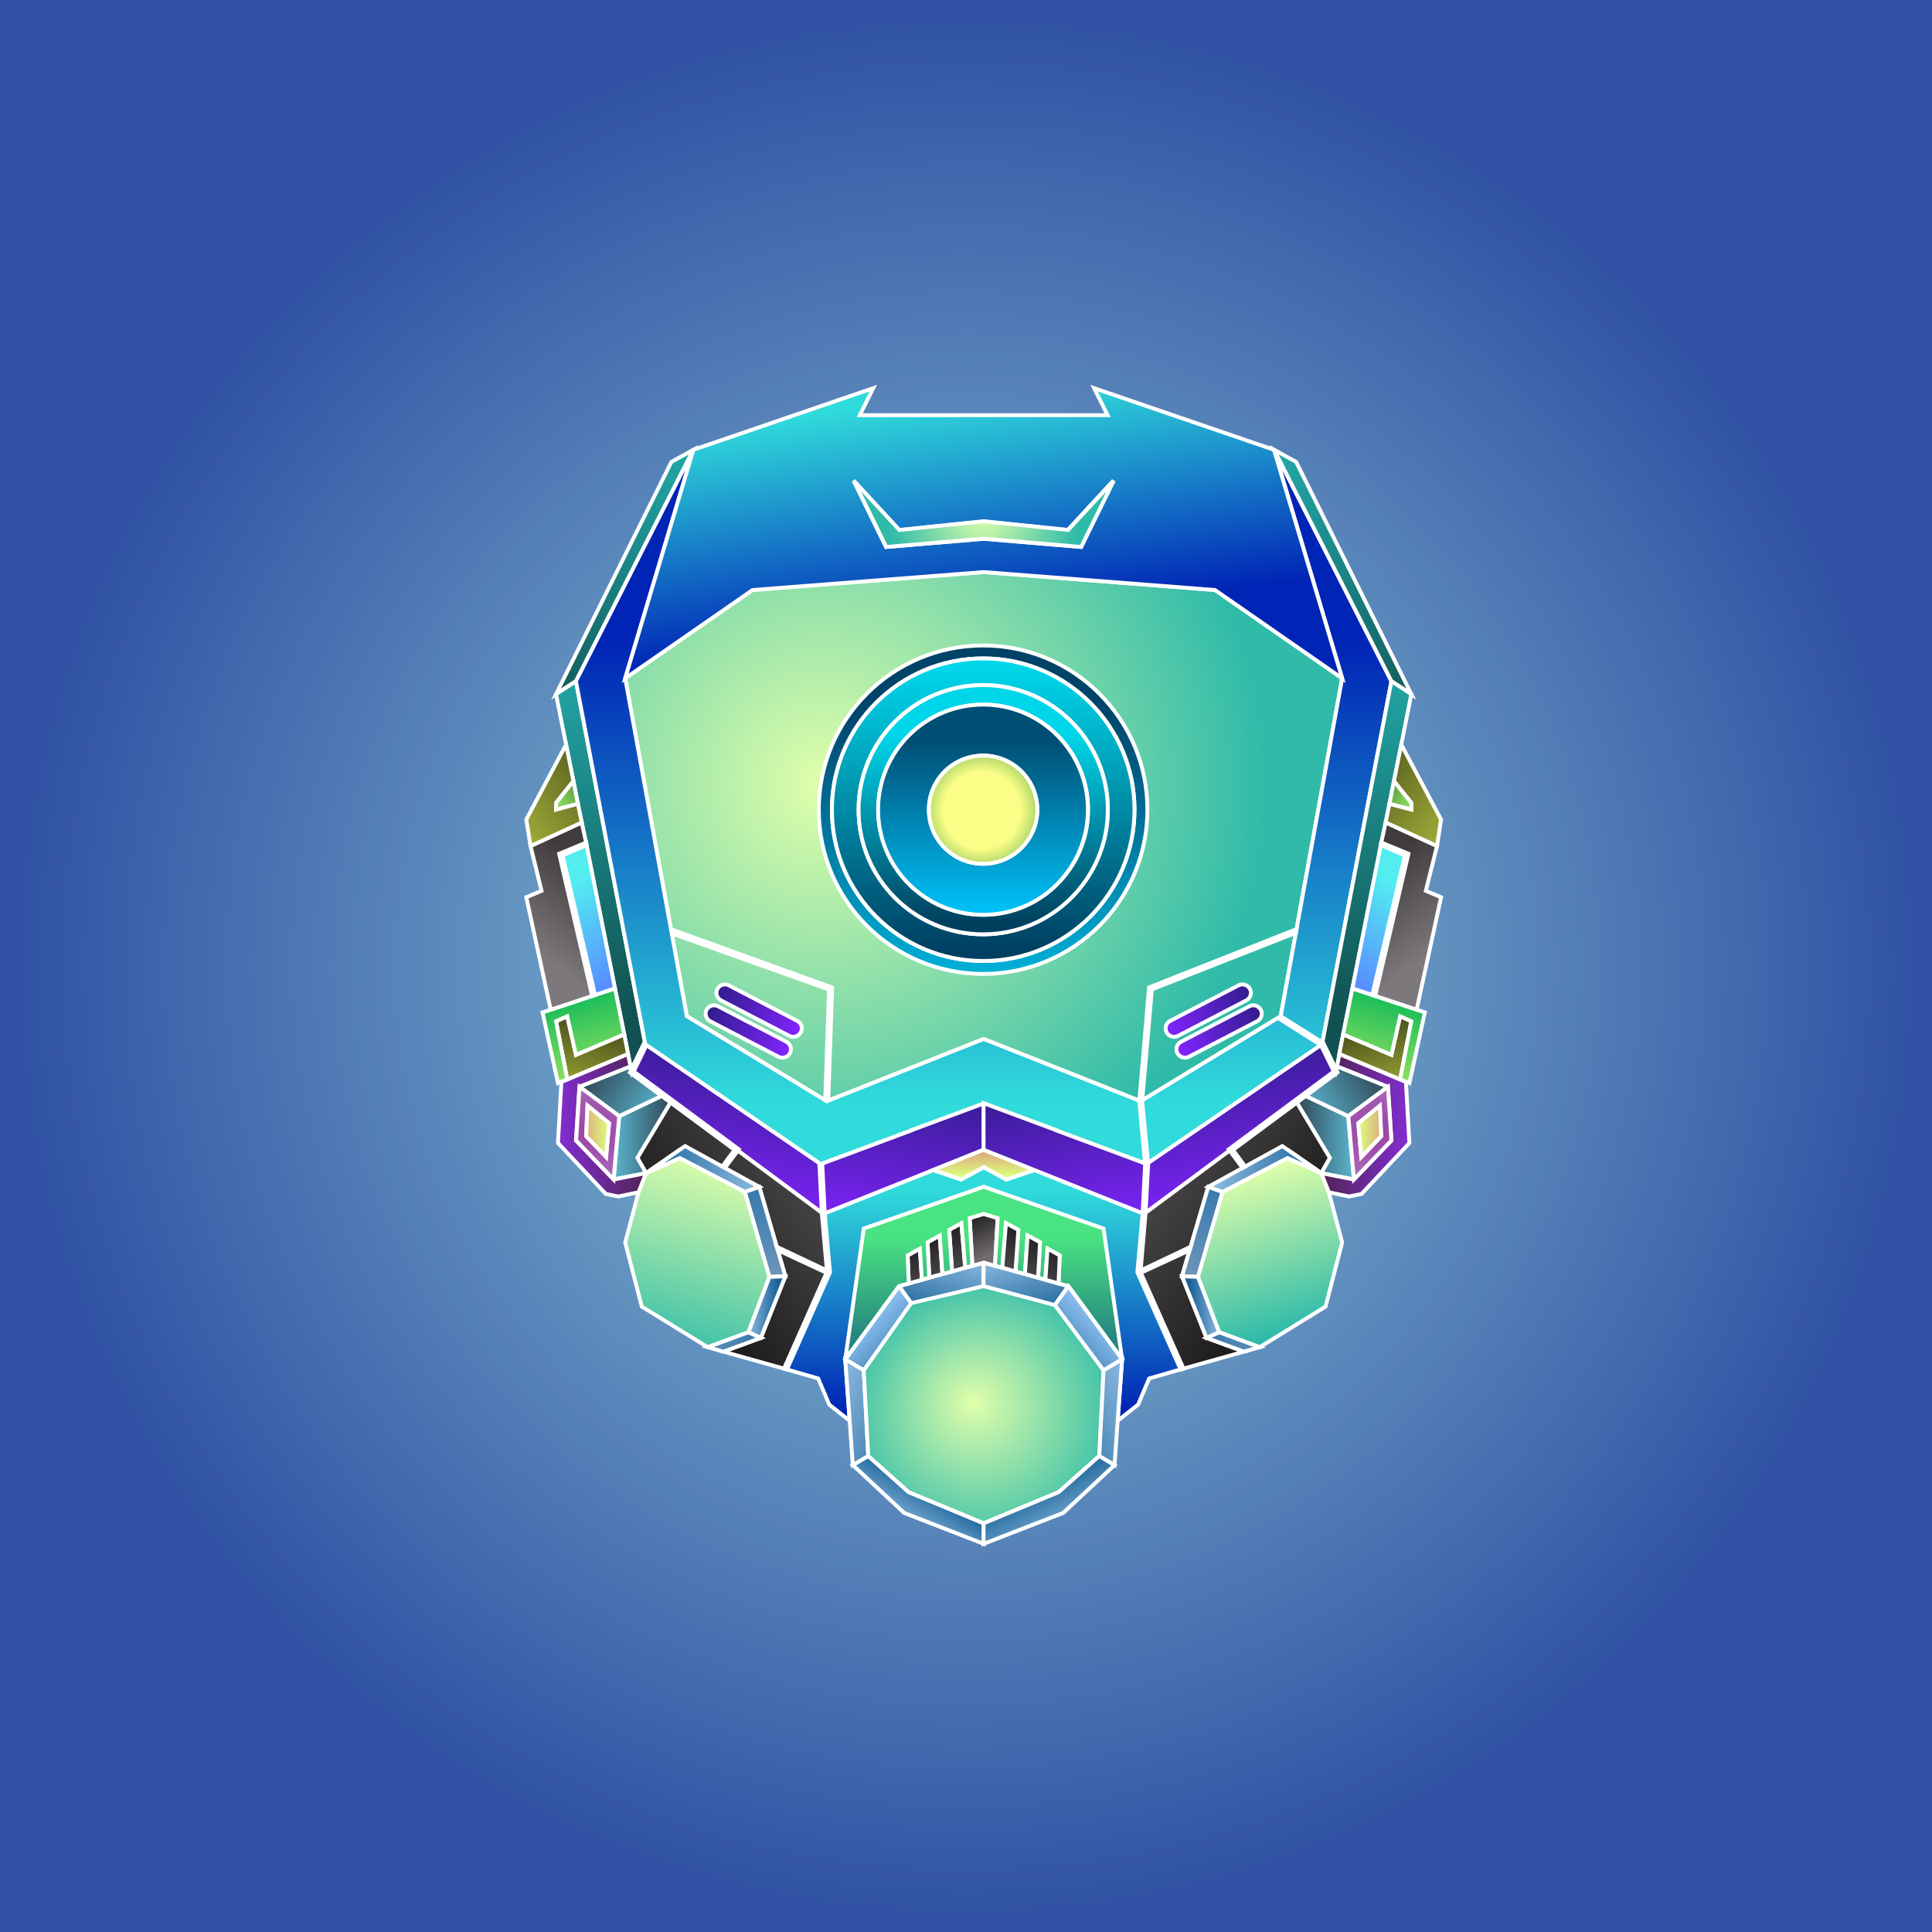
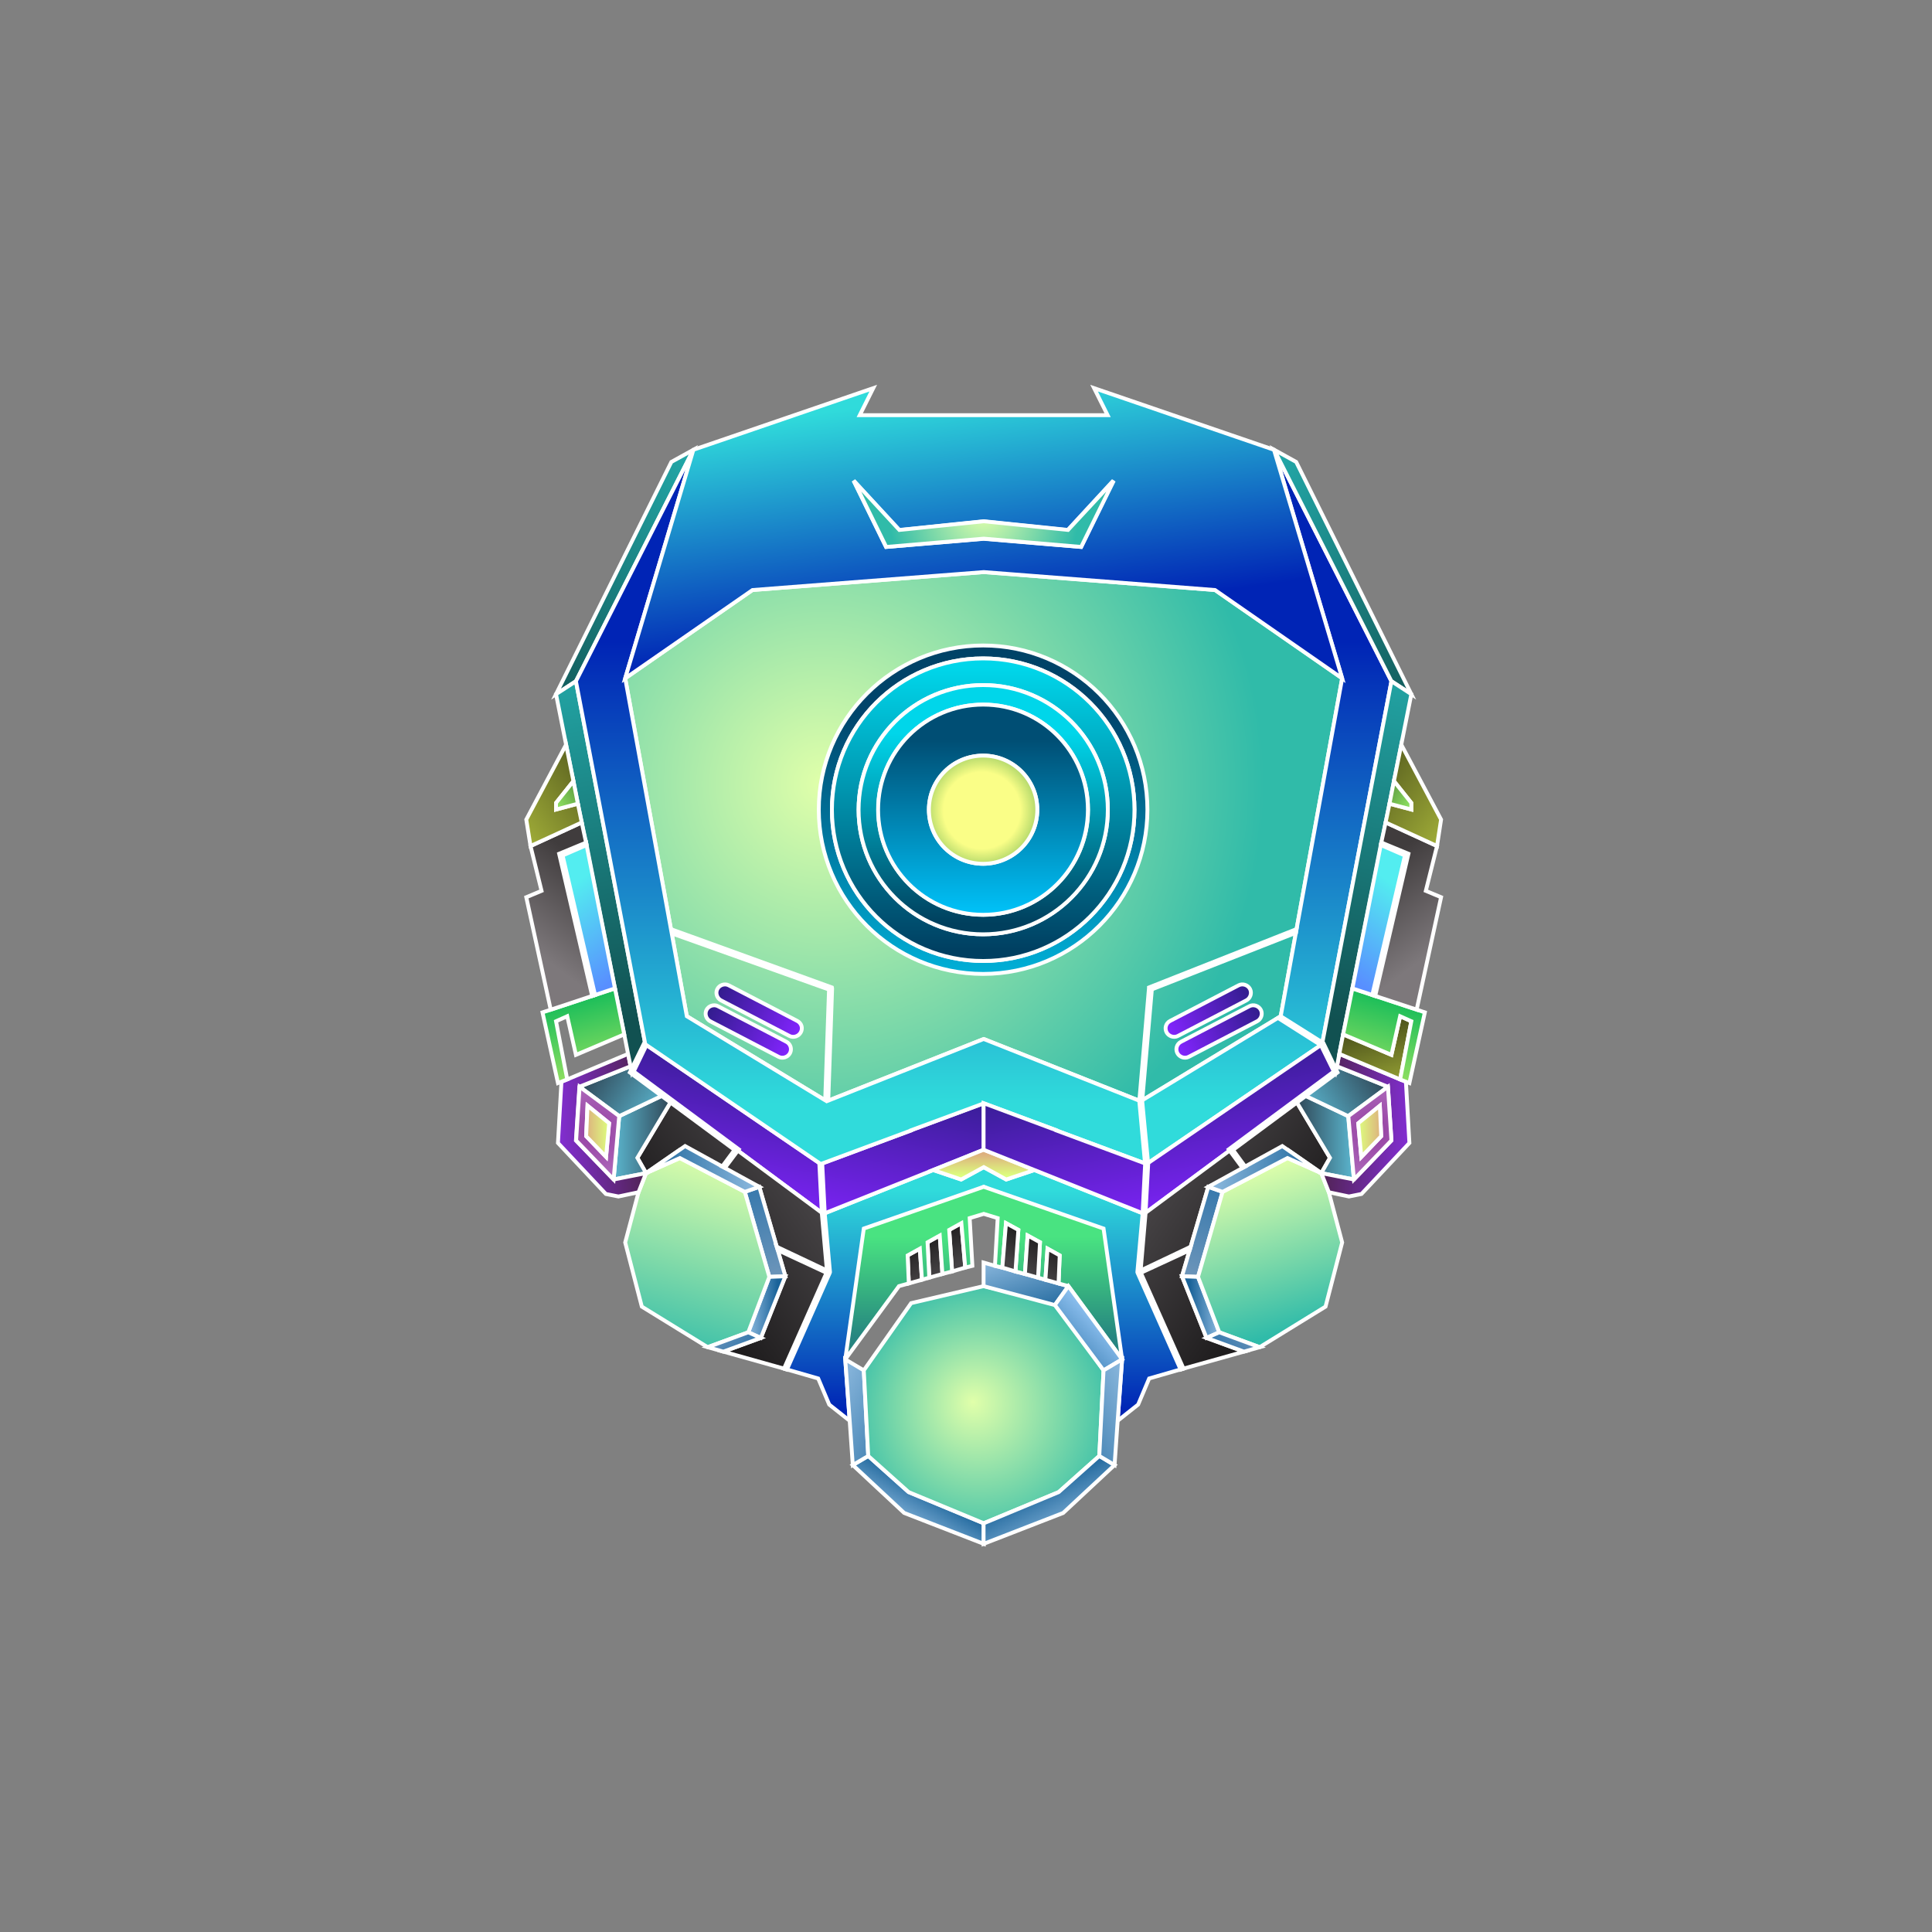
<svg xmlns="http://www.w3.org/2000/svg" xmlns:xlink="http://www.w3.org/1999/xlink" enable-background="new 0 0 100 100" viewBox="0 0 100 100">
  <rect x="0" y="0" width="100" height="100" fill="#808080" stroke="none" />
  <radialGradient id="bgcl" cx="50" cy="50" r="50" gradientUnits="userSpaceOnUse">
    <stop offset="0" stop-color="#91ced9" />
    <stop offset="1" stop-color="#2f50a3" />
  </radialGradient>
-   <path style="fill:url(#bgcl)" d="M0 0h100v100H0z" />
  <linearGradient id="a">
    <stop offset=".002" stop-color="#e0ffaa00" />
    <stop offset="1" stop-color="#30bba900" />
  </linearGradient>
  <radialGradient id="b" cx="42.621" cy="40.582" gradientUnits="userSpaceOnUse" r="22.813" xlink:href="#a" />
  <linearGradient id="c">
    <stop offset=".002" stop-color="#0024b500" />
    <stop offset="1" stop-color="#30dbdb00" />
  </linearGradient>
  <linearGradient id="d" gradientUnits="userSpaceOnUse" x1="50.916" x2="50.916" xlink:href="#c" y1="73.033" y2="61.614" />
  <linearGradient id="e">
    <stop offset="0" stop-color="#1a639900" />
    <stop offset="1" stop-color="#8fbbe000" />
  </linearGradient>
  <linearGradient id="f" gradientUnits="userSpaceOnUse" x1="48.144" x2="49.338" xlink:href="#e" y1="68.406" y2="64.648" />
  <linearGradient id="g">
    <stop offset="0" stop-color="#1f1d1e00" />
    <stop offset="1" stop-color="#45424400" />
  </linearGradient>
  <linearGradient id="h" gradientUnits="userSpaceOnUse" x1="49.008" x2="49.853" xlink:href="#g" y1="63.507" y2="65.255" />
  <linearGradient id="i" gradientUnits="userSpaceOnUse" x1="47.891" x2="48.736" xlink:href="#g" y1="64.047" y2="65.795" />
  <linearGradient id="j">
    <stop offset="0" stop-color="#231b7800" />
    <stop offset="1" stop-color="#8324ff00" />
  </linearGradient>
  <linearGradient id="k" gradientUnits="userSpaceOnUse" x1="42.663" x2="40.682" xlink:href="#j" y1="52.984" y2="63.471" />
  <linearGradient id="l" gradientUnits="userSpaceOnUse" x1="46.852" x2="47.697" xlink:href="#g" y1="64.549" y2="66.297" />
  <linearGradient id="m">
    <stop offset="0" stop-color="#3075ab00" />
    <stop offset="1" stop-color="#8ec1f000" />
  </linearGradient>
  <linearGradient id="n" gradientUnits="userSpaceOnUse" x1="47.045" x2="44.948" xlink:href="#m" y1="70.324" y2="68.271" />
  <linearGradient id="o" gradientUnits="userSpaceOnUse" x1="48.06" x2="46.795" xlink:href="#e" y1="76.987" y2="79.109" />
  <linearGradient id="p" gradientUnits="userSpaceOnUse" x1="48.096" x2="42.547" xlink:href="#e" y1="75.153" y2="72.4" />
  <linearGradient id="q" gradientUnits="userSpaceOnUse" x1="35.436" x2="41.495" xlink:href="#g" y1="65.496" y2="61.301" />
  <linearGradient id="r">
    <stop offset="0" stop-color="#3075ab00" />
    <stop offset="1" stop-color="#6e96ba00" />
  </linearGradient>
  <linearGradient id="s" gradientUnits="userSpaceOnUse" x1="38.716" x2="40.289" xlink:href="#r" y1="60.83" y2="66.248" />
  <linearGradient id="t" gradientUnits="userSpaceOnUse" x1="40.213" x2="38.728" xlink:href="#e" y1="67.658" y2="67.629" />
  <linearGradient id="u" gradientUnits="userSpaceOnUse" x1="37.552" x2="34.575" xlink:href="#a" y1="60.028" y2="70.362" />
  <linearGradient id="v" gradientUnits="userSpaceOnUse" x1="38.788" x2="36.982" xlink:href="#r" y1="70.133" y2="68.647" />
  <linearGradient id="w" gradientUnits="userSpaceOnUse" x1="33.441" x2="39.297" xlink:href="#e" y1="60.503" y2="60.503" />
  <linearGradient id="x">
    <stop offset=".002" stop-color="#11515100" />
    <stop offset="1" stop-color="#25b3b300" />
  </linearGradient>
  <linearGradient id="y" gradientUnits="userSpaceOnUse" x1="25.253" x2="39.002" xlink:href="#x" y1="33.95" y2="25.445" />
  <linearGradient id="z">
    <stop offset="0" stop-color="#5bb6cf00" />
    <stop offset="1" stop-color="#2f465600" />
  </linearGradient>
  <linearGradient id="A" gradientUnits="userSpaceOnUse" x1="31.757" x2="34.741" xlink:href="#z" y1="58.871" y2="58.871" />
  <linearGradient id="B" gradientUnits="userSpaceOnUse" x1="34.094" x2="30.532" xlink:href="#z" y1="57.653" y2="55.27" />
  <linearGradient id="C">
    <stop offset="0" stop-color="#44213500" />
    <stop offset="1" stop-color="#872fde00" />
  </linearGradient>
  <linearGradient id="D" gradientUnits="userSpaceOnUse" x1="34.329" x2="28.474" xlink:href="#C" y1="58.119" y2="58.469" />
  <linearGradient id="E" gradientUnits="userSpaceOnUse" x1="32.847" x2="28.361" xlink:href="#x" y1="52.831" y2="31.799" />
  <linearGradient id="F">
    <stop offset="0" stop-color="#4f551c00" />
    <stop offset="1" stop-color="#a6b33a00" />
  </linearGradient>
  <linearGradient id="G" gradientUnits="userSpaceOnUse" x1="30.791" x2="29.713" xlink:href="#F" y1="53.207" y2="56.964" />
  <linearGradient id="H">
    <stop offset="0" stop-color="#1fbf5a00" />
    <stop offset="1" stop-color="#8cde6000" />
  </linearGradient>
  <linearGradient id="I" gradientUnits="userSpaceOnUse" x1="29.888" x2="30.85" xlink:href="#H" y1="51.907" y2="55.418" />
  <linearGradient id="J">
    <stop offset="0" stop-color="#933fa100" />
    <stop offset="1" stop-color="#b371bf00" />
  </linearGradient>
  <radialGradient id="K" cx="30.736" cy="58.562" gradientUnits="userSpaceOnUse" r="2.922" xlink:href="#J" />
  <linearGradient id="L">
    <stop offset="0" stop-color="#53edf000" />
    <stop offset="1" stop-color="#588fff00" />
  </linearGradient>
  <linearGradient id="M" gradientUnits="userSpaceOnUse" x1="29.388" x2="32.403" xlink:href="#L" y1="46.001" y2="50.239" />
  <linearGradient id="N">
    <stop offset="0" stop-color="#ddb07e00" />
    <stop offset="1" stop-color="#ddff7e00" />
  </linearGradient>
  <linearGradient id="O" gradientUnits="userSpaceOnUse" x1="30.34" x2="31.528" xlink:href="#N" y1="58.558" y2="58.558" />
  <linearGradient id="P">
    <stop offset="0" stop-color="#403c3d00" />
    <stop offset="1" stop-color="#7d787b00" />
  </linearGradient>
  <linearGradient id="Q" gradientUnits="userSpaceOnUse" x1="30.934" x2="27.818" xlink:href="#P" y1="45.172" y2="49.367" />
  <linearGradient id="R" gradientUnits="userSpaceOnUse" x1="31.334" x2="26.309" xlink:href="#F" y1="39.35" y2="43.064" />
  <linearGradient id="S">
    <stop offset="0" stop-color="#3e6e2c00" />
    <stop offset="1" stop-color="#8cde6000" />
  </linearGradient>
  <linearGradient id="T" gradientUnits="userSpaceOnUse" x1="30.784" x2="28.84" xlink:href="#S" y1="40.406" y2="41.608" />
  <linearGradient id="U">
    <stop offset="0" stop-color="#97ffc800" />
    <stop offset=".993" stop-color="#b0d8ff00" />
  </linearGradient>
  <linearGradient id="V" gradientUnits="userSpaceOnUse" x1="34.569" x2="36.958" xlink:href="#U" y1="53.009" y2="65.651" />
  <linearGradient id="W" gradientUnits="userSpaceOnUse" x1="39.363" x2="41.752" xlink:href="#U" y1="52.103" y2="64.746" />
  <linearGradient id="X" gradientUnits="userSpaceOnUse" x1="31.471" x2="33.859" xlink:href="#U" y1="53.594" y2="66.237" />
  <radialGradient id="Y" cx="50.916" cy="73.168" fx="50.349" fy="72.564" gradientUnits="userSpaceOnUse" r="7.428" xlink:href="#a" />
  <linearGradient id="Z" gradientTransform="matrix(-1 0 0 1 738.055 0)" gradientUnits="userSpaceOnUse" x1="684.365" x2="685.56" xlink:href="#e" y1="68.406" y2="64.648" />
  <linearGradient id="aa" gradientUnits="userSpaceOnUse" x1="50.3" x2="51.287" y1="62.864" y2="64.908">
    <stop offset="0" stop-color="#1f1d1e00" />
    <stop offset="1" stop-color="#706b6f00" />
  </linearGradient>
  <linearGradient id="ab" gradientUnits="userSpaceOnUse" x1="50.916" x2="50.916" y1="69.217" y2="64.002">
    <stop offset="0" stop-color="#26858000" />
    <stop offset="1" stop-color="#49e38100" />
  </linearGradient>
  <linearGradient id="ac" gradientUnits="userSpaceOnUse" x1="50.916" x2="50.916" xlink:href="#N" y1="59.742" y2="60.862" />
  <linearGradient id="ad" gradientUnits="userSpaceOnUse" x1="50.916" x2="50.916" xlink:href="#c" y1="33.154" y2="57.145" />
  <linearGradient id="ae" gradientUnits="userSpaceOnUse" x1="50.538" x2="48.907" xlink:href="#c" y1="32.354" y2="20.469" />
  <radialGradient id="af" cx="50.916" cy="26.592" gradientUnits="userSpaceOnUse" r="4.91" xlink:href="#a" />
  <linearGradient id="ag" gradientTransform="matrix(-1 0 0 1 738.055 0)" gradientUnits="userSpaceOnUse" x1="685.23" x2="686.075" xlink:href="#g" y1="63.507" y2="65.255" />
  <linearGradient id="ah" gradientTransform="matrix(-1 0 0 1 738.055 0)" gradientUnits="userSpaceOnUse" x1="684.113" x2="684.957" xlink:href="#g" y1="64.047" y2="65.795" />
  <linearGradient id="ai" gradientTransform="matrix(-1 0 0 1 738.055 0)" gradientUnits="userSpaceOnUse" x1="678.884" x2="676.904" xlink:href="#j" y1="52.984" y2="63.471" />
  <linearGradient id="aj" gradientTransform="matrix(-1 0 0 1 738.055 0)" gradientUnits="userSpaceOnUse" x1="683.074" x2="683.919" xlink:href="#g" y1="64.549" y2="66.297" />
  <linearGradient id="ak" gradientTransform="matrix(-1 0 0 1 738.055 0)" gradientUnits="userSpaceOnUse" x1="683.267" x2="681.17" xlink:href="#m" y1="70.324" y2="68.271" />
  <linearGradient id="al" gradientUnits="userSpaceOnUse" x1="53.759" x2="55.136" xlink:href="#e" y1="76.819" y2="79.499" />
  <linearGradient id="am" gradientTransform="matrix(-1 0 0 1 738.055 0)" gradientUnits="userSpaceOnUse" x1="684.318" x2="678.769" xlink:href="#e" y1="75.153" y2="72.4" />
  <linearGradient id="an" gradientTransform="matrix(-1 0 0 1 738.055 0)" gradientUnits="userSpaceOnUse" x1="671.658" x2="677.717" xlink:href="#g" y1="65.496" y2="61.301" />
  <linearGradient id="ao" gradientTransform="matrix(-1 0 0 1 738.055 0)" gradientUnits="userSpaceOnUse" x1="674.938" x2="676.511" xlink:href="#r" y1="60.83" y2="66.248" />
  <linearGradient id="ap" gradientTransform="matrix(-1 0 0 1 738.055 0)" gradientUnits="userSpaceOnUse" x1="676.435" x2="674.95" xlink:href="#e" y1="67.658" y2="67.629" />
  <linearGradient id="aq" gradientUnits="userSpaceOnUse" x1="64.398" x2="66.878" xlink:href="#a" y1="60.604" y2="68.79" />
  <linearGradient id="ar" gradientTransform="matrix(-1 0 0 1 738.055 0)" gradientUnits="userSpaceOnUse" x1="675.01" x2="673.204" xlink:href="#r" y1="70.133" y2="68.647" />
  <linearGradient id="as" gradientTransform="matrix(-1 0 0 1 738.055 0)" gradientUnits="userSpaceOnUse" x1="669.663" x2="675.519" xlink:href="#e" y1="60.503" y2="60.503" />
  <linearGradient id="at" gradientTransform="matrix(-1 0 0 1 738.055 0)" gradientUnits="userSpaceOnUse" x1="661.475" x2="675.224" xlink:href="#x" y1="33.95" y2="25.445" />
  <linearGradient id="au" gradientTransform="matrix(-1 0 0 1 738.055 0)" gradientUnits="userSpaceOnUse" x1="667.979" x2="670.963" xlink:href="#z" y1="58.871" y2="58.871" />
  <linearGradient id="av" gradientTransform="matrix(-1 0 0 1 738.055 0)" gradientUnits="userSpaceOnUse" x1="670.316" x2="666.753" xlink:href="#z" y1="57.653" y2="55.27" />
  <linearGradient id="aw" gradientTransform="matrix(-1 0 0 1 738.055 0)" gradientUnits="userSpaceOnUse" x1="670.551" x2="664.696" xlink:href="#C" y1="58.119" y2="58.469" />
  <linearGradient id="ax" gradientTransform="matrix(-1 0 0 1 738.055 0)" gradientUnits="userSpaceOnUse" x1="669.068" x2="664.582" xlink:href="#x" y1="52.831" y2="31.799" />
  <linearGradient id="ay" gradientTransform="matrix(-1 0 0 1 738.055 0)" gradientUnits="userSpaceOnUse" x1="667.013" x2="665.935" xlink:href="#F" y1="53.207" y2="56.964" />
  <linearGradient id="az" gradientTransform="matrix(-1 0 0 1 738.055 0)" gradientUnits="userSpaceOnUse" x1="666.11" x2="667.072" xlink:href="#H" y1="51.907" y2="55.418" />
  <radialGradient id="aA" cx="666.958" cy="58.562" gradientTransform="matrix(-1 0 0 1 738.055 0)" gradientUnits="userSpaceOnUse" r="2.922" xlink:href="#J" />
  <linearGradient id="aB" gradientTransform="matrix(-1 0 0 1 738.055 0)" gradientUnits="userSpaceOnUse" x1="665.61" x2="668.625" xlink:href="#L" y1="46.001" y2="50.239" />
  <linearGradient id="aC" gradientTransform="matrix(-1 0 0 1 738.055 0)" gradientUnits="userSpaceOnUse" x1="666.562" x2="667.75" xlink:href="#N" y1="58.558" y2="58.558" />
  <linearGradient id="aD" gradientTransform="matrix(-1 0 0 1 738.055 0)" gradientUnits="userSpaceOnUse" x1="667.156" x2="664.039" xlink:href="#P" y1="45.172" y2="49.367" />
  <linearGradient id="aE" gradientTransform="matrix(-1 0 0 1 738.055 0)" gradientUnits="userSpaceOnUse" x1="667.556" x2="662.531" xlink:href="#F" y1="39.35" y2="43.064" />
  <linearGradient id="aF" gradientTransform="matrix(-1 0 0 1 738.055 0)" gradientUnits="userSpaceOnUse" x1="667.006" x2="665.062" xlink:href="#S" y1="40.406" y2="41.608" />
  <linearGradient id="aG" gradientUnits="userSpaceOnUse" x1="65.491" x2="68.637" xlink:href="#U" y1="53.071" y2="68.16" />
  <linearGradient id="aH" gradientUnits="userSpaceOnUse" x1="62.318" x2="65.464" xlink:href="#U" y1="53.733" y2="68.822" />
  <linearGradient id="aI" gradientUnits="userSpaceOnUse" x1="72.739" x2="75.885" xlink:href="#U" y1="51.56" y2="66.65" />
  <linearGradient id="aJ" gradientTransform="matrix(.462 .887 -.887 .462 781 243.711)" gradientUnits="userSpaceOnUse" x1="-501.694" x2="-501.859" xlink:href="#j" y1="545.493" y2="551.091" />
  <linearGradient id="aK" gradientTransform="matrix(.462 .887 -.887 .462 781 243.711)" gradientUnits="userSpaceOnUse" x1="-500.475" x2="-500.64" xlink:href="#j" y1="545.493" y2="551.091" />
  <linearGradient id="aL" gradientTransform="matrix(-.462 .887 .887 .462 449.135 243.711)" gradientUnits="userSpaceOnUse" x1="19.768" x2="19.603" xlink:href="#j" y1="-455.078" y2="-449.48" />
  <linearGradient id="aM" gradientTransform="matrix(-.462 .887 .887 .462 449.135 243.711)" gradientUnits="userSpaceOnUse" x1="20.987" x2="20.822" xlink:href="#j" y1="-455.078" y2="-449.48" />
  <linearGradient id="aN" gradientUnits="userSpaceOnUse" x1="50.887" x2="50.887" y1="51.959" y2="23.582">
    <stop offset=".034" stop-color="#00b4dc00" />
    <stop offset=".53" stop-color="#00456c00" />
    <stop offset=".999" stop-color="#003a5500" />
  </linearGradient>
  <linearGradient id="aO" gradientUnits="userSpaceOnUse" x1="50.895" x2="50.895" y1="34.048" y2="49.24">
    <stop offset=".034" stop-color="#00d6ea00" />
    <stop offset=".999" stop-color="#003f6100" />
  </linearGradient>
  <linearGradient id="aP" gradientUnits="userSpaceOnUse" x1="50.895" x2="50.895" y1="37.612" y2="47.814">
    <stop offset=".034" stop-color="#00d6ea00" />
    <stop offset="1" stop-color="#003f5d00" />
  </linearGradient>
  <linearGradient id="aQ" gradientUnits="userSpaceOnUse" x1="50.887" x2="50.887" y1="48.084" y2="38.287">
    <stop offset=".034" stop-color="#00c8ff00" />
    <stop offset="1" stop-color="#004e7400" />
  </linearGradient>
  <radialGradient id="aR" cx="50.821" cy="41.943" gradientUnits="userSpaceOnUse" r="3.473">
    <stop offset=".571" stop-color="#fafe8700" />
    <stop offset="1" stop-color="#7fbd5700" />
  </radialGradient>
  <path stroke="#fff" stroke-width="0.2px" d="m62.89 30.54-11.97-.93h-.01l-11.97.93-6.58 4.57 3.19 17.49 7.24 4.4 8.13-3.22 8.12 3.22 7.25-4.4 3.18-17.49z" fill="url(#b)" />
  <path stroke="#fff" stroke-width="0.2px" d="m58.95 65.84.27-3.01-5.68-2.27-1.46.49-1.16-.63v-.01h-.01v.01l-1.16.63-1.45-.49-5.69 2.27.27 3.01-2.23 5.02 1.7.49.57 1.35 1.06.84-.23-3.18 1.92-6.6 5.25-2.33 5.24 2.33 1.92 6.6-.23 3.18 1.06-.84.57-1.35 1.7-.49z" fill="url(#d)" />
-   <path stroke="#fff" stroke-width="0.2px" d="m47.04 66.43.68-.19.38-.11.68-.19.5-.13.68-.2.37-.09.59-.17v1.22l-3.69.98-.7-.98z" fill="url(#f)" />
  <path stroke="#fff" stroke-width="0.2px" d="m49.76 63.31.2 2.3-.68.2-.15-2.15z" fill="url(#h)" />
  <path stroke="#fff" stroke-width="0.2px" d="m48.64 63.95.14 1.99-.68.19-.09-1.83z" fill="url(#i)" />
  <path stroke="#fff" stroke-width="0.2px" d="m47.16 58.5v.01l-4.68 1.74-9.08-6.2-.7 1.44 1.62 1.2.42.31 7.87 5.83 5.69-2.27 2.62-1.05v-2.41z" fill="url(#k)" />
  <path stroke="#fff" stroke-width="0.2px" d="m47.61 64.63.11 1.61-.68.19-.06-1.45z" fill="url(#l)" />
-   <path stroke="#fff" stroke-width="0.2px" d="m46.53 66.57.7.98-2.52 3.38-.96-.57z" fill="url(#n)" />
  <path stroke="#fff" stroke-width="0.2px" d="m47.03 77.23-2.09-1.87-.8.47 2.66 2.48 4.12 1.6v-1.06z" fill="url(#o)" />
  <path stroke="#fff" stroke-width="0.2px" d="m44.71 70.93.23 4.43-.8.47-.16-2.29-.23-3.18z" fill="url(#p)" />
  <path stroke="#fff" stroke-width="0.2px" d="m42.61 62.83.27 3.01-2.23 5.02-3.21-.9 1.94-.71 1.27-3.19-1.35-4.63-4.11-1.92-1.75 1.21-.45-.79 1.75-2.93z" fill="url(#q)" />
  <path stroke="#fff" stroke-width="0.2px" d="m39.3 61.43 1.35 4.63-.83.03-1.27-4.4z" fill="url(#s)" />
  <path stroke="#fff" stroke-width="0.2px" d="m40.65 66.06-1.27 3.19-.65-.29 1.09-2.87z" fill="url(#t)" />
  <path stroke="#fff" stroke-width="0.2px" d="m33.05 61.71.39-.99 1.75-.78 3.36 1.75 1.27 4.4-1.09 2.87-2.1.77-3.41-2.1-.86-3.32z" fill="url(#u)" />
  <path stroke="#fff" stroke-width="0.2px" d="m39.38 69.25-1.94.71-.81-.23 2.1-.77z" fill="url(#v)" />
  <path stroke="#fff" stroke-width="0.2px" d="m39.3 61.43-.75.26-3.36-1.75-1.75.78 2.02-1.4z" fill="url(#w)" />
  <path stroke="#fff" stroke-width="0.2px" d="m35.89 23.28-6.08 11.98-1.03.67 5.97-12.02z" fill="url(#y)" />
  <path stroke="#fff" stroke-width="0.2px" d="m34.74 57-1.75 2.93.45.79-1.68.33.29-3.28 2.27-1.08z" fill="url(#A)" />
  <path stroke="#fff" stroke-width="0.2px" d="m34.32 56.69-2.27 1.08-2.06-1.52 2.65-1.06.06.3z" fill="url(#B)" />
  <path stroke="#fff" stroke-width="0.2px" d="m33.44 60.72-.39.99-1.04.22-.65-.13-2.48-2.64.18-3.17.3-.12 3.1-1.3.05-.01.13.63-2.65 1.06-.18 2.78 1.95 2.02z" fill="url(#D)" />
  <path stroke="#fff" stroke-width="0.2px" d="m29.81 35.26 3.59 18.79-.7 1.44-.06-.3-.13-.63-.2-1.02-.48-2.38-1.48-7.37-.24-1.22-.2-.97-.23-1.17-.38-1.89-.52-2.61z" fill="url(#E)" />
-   <path stroke="#fff" stroke-width="0.2px" d="m32.31 53.54.2 1.02-.05.01-3.1 1.3-.58-3.01.58-.26.45 2z" fill="url(#G)" />
  <path stroke="#fff" stroke-width="0.2px" d="m31.83 51.16.48 2.38-2.5 1.06-.45-2-.58.26.58 3.01-.48.19-.8-3.66.43-.14 2.2-.73z" fill="url(#I)" />
  <path stroke="#fff" stroke-width="0.2px" d="m32.05 57.77-.29 3.28-1.94-2.02.18-2.78zm-.68 2.11.15-1.75-1.11-.9-.07 1.57z" fill="url(#K)" />
  <path stroke="#fff" stroke-width="0.2px" d="m30.35 43.68 1.48 7.48-1.12.37-1.68-7.3z" fill="url(#M)" />
  <path stroke="#fff" stroke-width="0.2px" d="m31.53 58.14-.16 1.74-1.03-1.07.07-1.58z" fill="url(#O)" />
  <path stroke="#fff" stroke-width="0.2px" d="m29.03 44.23 1.68 7.3-2.2.73-.01-.02-1.26-5.8.79-.33-.57-2.32 2.65-1.22.24 1.11z" fill="url(#Q)" />
  <path stroke="#fff" stroke-width="0.2px" d="m29.91 41.6.2.97-2.65 1.22-.22-1.37 2.06-3.88.38 1.89-.9 1.13v.34z" fill="url(#R)" />
  <path stroke="#fff" stroke-width="0.2px" d="m29.68 40.43.23 1.17-1.13.3v-.34z" fill="url(#T)" />
  <path stroke="#fff" stroke-width="0.2px" d="m37.52 60.45-.14-.07.64-.86-5.42-4.01.74-1.52.01-.01 2.2-1.38.13.09-2.22 1.41-.66 1.36 5.44 4.03z" fill="url(#V)" />
  <path stroke="#fff" stroke-width="0.2px" d="m42.69 62.83-.13-2.57.31-3.27.2-5.83-.01-.05-8.34-3.02.04.22 8.15 2.91-.2 5.77-.3 3.26.13 2.59.26 2.92-2.6-1.23.06.18 2.52 1.17-2.2 4.96.15.05 2.22-5.01.01-.04z" fill="url(#W)" />
  <path stroke="#fff" stroke-width="0.2px" d="m30.65 51.55-1.71-7.36 1.4-.58.02.13-1.24.54 1.68 7.22z" fill="url(#X)" />
  <path stroke="#fff" stroke-width="0.2px" d="m54.67 67.45-3.75-.88h-.01l-3.75.88-2.45 3.48.23 4.43 2.09 1.87 3.88 1.61v.01h.01v-.01l3.88-1.61 2.1-1.87.22-4.43z" fill="url(#Y)" />
  <path stroke="#fff" stroke-width="0.2px" d="m54.79 66.43-.68-.19-.38-.11-.68-.19-.49-.13-.68-.2-.38-.09-.59-.17v1.22l3.69.98.7-.98z" fill="url(#Z)" />
-   <path stroke="#fff" stroke-width="0.2px" d="m50.92 62.83h-.01l-.72.22.14 2.46v.01l.59-.17.58.17v-.01l.14-2.46z" fill="url(#aa)" />
  <path stroke="#fff" stroke-width="0.2px" d="m57.12 63.59-6.2-2.16h-.01l-6.2 2.16-.96 6.77 2.78-3.79.51-.14-.06-1.45.63-.35.11 1.61.38-.11-.09-1.83.63-.35.14 1.99.5-.13-.15-2.15.63-.35.2 2.3.37-.09v-.01l-.14-2.46.73-.22.72.22-.14 2.46v.01l.38.09.19-2.3.64.35-.15 2.15.49.13.14-1.99.64.35-.1 1.83.38.11.11-1.61.63.35-.06 1.45.51.14 2.78 3.79z" fill="url(#ab)" />
  <path stroke="#fff" stroke-width="0.2px" d="m53.54 60.56-2.62-1.05h-.01l-2.61 1.05 1.45.49 1.17-.64 1.16.64z" fill="url(#ac)" />
  <path stroke="#fff" stroke-width="0.2px" d="m65.95 23.28 3.52 11.83-3.18 17.49-7.25 4.4-8.12-3.22h-.01l-8.12 3.22-7.24-4.4-3.19-17.49 3.53-11.83-6.08 11.98 3.59 18.79 9.08 6.2 4.68-1.74v-.01l3.76-1.39 3.75 1.39v.01l4.68 1.74 9.08-6.2 3.59-18.79z" fill="url(#ad)" />
  <path stroke="#fff" stroke-width="0.2px" d="m69.47 35.11-3.53-11.83-9.31-3.19.7 1.4h-6.41-.01-6.41l.7-1.4-9.31 3.19-3.53 11.83 6.59-4.57 11.97-.93 11.97.93zm-13.51-6.8-5.04-.42h-.01-.01l-5.04.42-1.68-3.43 2.36 2.56 4.36-.45 4.36.45 2.36-2.56z" fill="url(#ae)" />
  <path stroke="#fff" stroke-width="0.2px" d="m57.65 24.88-2.37 2.55-4.36-.45h-.01l-4.36.45-2.36-2.55 1.68 3.43 5.05-.43 5.04.43z" fill="url(#af)" />
  <path stroke="#fff" stroke-width="0.2px" d="m52.07 63.31-.19 2.3.68.2.15-2.15z" fill="url(#ag)" />
  <path stroke="#fff" stroke-width="0.2px" d="m53.19 63.95-.14 1.99.68.19.1-1.83z" fill="url(#ah)" />
  <path stroke="#fff" stroke-width="0.2px" d="m54.67 58.5v.01l4.68 1.74 9.08-6.2.7 1.44-1.62 1.2-.42.31-7.87 5.83-5.68-2.27-2.63-1.05v-2.41z" fill="url(#ai)" />
  <path stroke="#fff" stroke-width="0.2px" d="m54.22 64.63-.11 1.61.68.19.06-1.45z" fill="url(#aj)" />
  <path stroke="#fff" stroke-width="0.2px" d="m55.3 66.57-.7.98 2.52 3.38.96-.57z" fill="url(#ak)" />
  <path stroke="#fff" stroke-width="0.2px" d="m54.8 77.23 2.1-1.87.79.47-2.66 2.48-4.12 1.6v-1.06z" fill="url(#al)" />
  <path stroke="#fff" stroke-width="0.2px" d="m57.12 70.93-.22 4.43.79.47.16-2.29.23-3.18z" fill="url(#am)" />
  <path stroke="#fff" stroke-width="0.2px" d="m59.22 62.83-.27 3.01 2.23 5.02 3.21-.9-1.94-.71-1.27-3.19 1.36-4.63 4.11-1.92 1.74 1.21.45-.79-1.75-2.93z" fill="url(#an)" />
  <path stroke="#fff" stroke-width="0.2px" d="m62.54 61.43-1.36 4.63.83.03 1.27-4.4z" fill="url(#ao)" />
  <path stroke="#fff" stroke-width="0.2px" d="m61.18 66.06 1.27 3.19.66-.29-1.1-2.87z" fill="url(#ap)" />
  <path stroke="#fff" stroke-width="0.2px" d="m68.78 61.71-.39-.99-1.75-.78-3.36 1.75-1.27 4.4 1.1 2.87 2.09.77 3.41-2.1.86-3.32z" fill="url(#aq)" />
  <path stroke="#fff" stroke-width="0.2px" d="m62.45 69.25 1.94.71.81-.23-2.09-.77z" fill="url(#ar)" />
  <path stroke="#fff" stroke-width="0.2px" d="m62.54 61.43.74.26 3.36-1.75 1.75.78-2.02-1.4z" fill="url(#as)" />
  <path stroke="#fff" stroke-width="0.2px" d="m65.95 23.28 6.07 11.98 1.03.67-5.96-12.02z" fill="url(#at)" />
  <path stroke="#fff" stroke-width="0.2px" d="m67.09 57 1.75 2.93-.45.79 1.69.33-.3-3.28-2.27-1.08z" fill="url(#au)" />
  <path stroke="#fff" stroke-width="0.2px" d="m67.51 56.69 2.27 1.08 2.06-1.52-2.64-1.06-.07.3z" fill="url(#av)" />
  <path stroke="#fff" stroke-width="0.2px" d="m68.39 60.72.39.99 1.04.22.65-.13 2.48-2.64-.18-3.17-.3-.12-3.1-1.3-.05-.01-.12.63 2.64 1.06.18 2.78-1.94 2.02z" fill="url(#aw)" />
  <path stroke="#fff" stroke-width="0.2px" d="m72.02 35.26-3.59 18.79.7 1.44.07-.3.12-.63.2-1.02.48-2.38 1.48-7.37.24-1.22.2-.97.23-1.17.38-1.89.52-2.61z" fill="url(#ax)" />
  <path stroke="#fff" stroke-width="0.2px" d="m69.52 53.54-.2 1.02.05.01 3.1 1.3.58-3.01-.58-.26-.45 2z" fill="url(#ay)" />
  <path stroke="#fff" stroke-width="0.2px" d="m70 51.16-.48 2.38 2.5 1.06.45-2 .58.26-.58 3.01.48.19.8-3.66-.42-.14-2.21-.73z" fill="url(#az)" />
  <path stroke="#fff" stroke-width="0.2px" d="m71.84 56.25.18 2.78-1.94 2.02-.29-3.28zm-.35 2.56-.07-1.57-1.11.9.15 1.75z" fill="url(#aA)" />
  <path stroke="#fff" stroke-width="0.2px" d="m71.48 43.68-1.48 7.48 1.12.37 1.69-7.3z" fill="url(#aB)" />
  <path stroke="#fff" stroke-width="0.2px" d="m70.3 58.14.16 1.74 1.03-1.07-.07-1.58z" fill="url(#aC)" />
  <path stroke="#fff" stroke-width="0.2px" d="m72.81 44.23-1.69 7.3 2.21.73v-.02l1.26-5.8-.79-.33.58-2.32-2.66-1.22-.24 1.11z" fill="url(#aD)" />
  <path stroke="#fff" stroke-width="0.2px" d="m71.92 41.6-.2.97 2.66 1.22.21-1.37-2.06-3.88-.38 1.89.9 1.13v.34z" fill="url(#aE)" />
  <path stroke="#fff" stroke-width="0.2px" d="m72.15 40.43-.23 1.17 1.13.3v-.34z" fill="url(#aF)" />
  <path stroke="#fff" stroke-width="0.2px" d="m64.31 60.45.14-.07-.63-.86 5.41-4.01-.73-1.52-.02-.01-2.19-1.38-.14.09 2.22 1.41.67 1.36-5.44 4.03z" fill="url(#aG)" />
  <path stroke="#fff" stroke-width="0.2px" d="m59.14 62.83.13-2.57-.3-3.27.5-5.84v-.04l7.64-3.02-.03.19-7.46 2.93-.5 5.78.31 3.26-.14 2.59-.25 2.92 2.59-1.23-.05.18-2.53 1.17 2.21 4.96-.15.05-2.23-5.01-.01-.04z" fill="url(#aH)" />
  <path stroke="#fff" stroke-width="0.2px" d="m71.18 51.55 1.72-7.36-1.4-.58-.03.13 1.25.54-1.69 7.22z" fill="url(#aI)" />
  <path stroke="#fff" stroke-width="0.2px" d="m60.38 53.43c.11.21.38.3.59.19l3.54-1.84c.21-.11.3-.38.19-.59s-.38-.3-.59-.19l-3.54 1.84c-.22.11-.3.37-.19.59z" fill="url(#aJ)" />
  <path stroke="#fff" stroke-width="0.2px" d="m60.94 54.51c.11.21.38.3.59.19l3.54-1.84c.21-.11.3-.38.19-.59s-.38-.3-.59-.19l-3.54 1.84c-.22.11-.3.38-.19.59z" fill="url(#aK)" />
  <path stroke="#fff" stroke-width="0.2px" d="m41.45 53.43c-.11.21-.38.3-.59.19l-3.54-1.84c-.21-.11-.3-.38-.19-.59s.38-.3.59-.19l3.54 1.84c.22.11.31.37.19.59z" fill="url(#aL)" />
  <path stroke="#fff" stroke-width="0.2px" d="m40.89 54.51c-.11.21-.38.3-.59.19l-3.54-1.84c-.21-.11-.3-.38-.19-.59s.38-.3.59-.19l3.54 1.84c.22.11.3.38.19.59z" fill="url(#aM)" />
-   <path stroke="#fff" stroke-width="0.2px" d="m50.89 33.41c4.69 0 8.5 3.81 8.5 8.5s-3.81 8.5-8.5 8.5c-4.71 0-8.51-3.81-8.51-8.5s3.81-8.5 8.51-8.5zm7.83 8.5c0-4.32-3.51-7.83-7.83-7.83-4.33 0-7.83 3.51-7.83 7.83s3.5 7.83 7.83 7.83c4.32 0 7.83-3.52 7.83-7.83z" fill="url(#aN)" />
+   <path stroke="#fff" stroke-width="0.2px" d="m50.89 33.41c4.69 0 8.5 3.81 8.5 8.5s-3.81 8.5-8.5 8.5c-4.71 0-8.51-3.81-8.51-8.5s3.81-8.5 8.51-8.5zm7.83 8.5c0-4.32-3.51-7.83-7.83-7.83-4.33 0-7.83 3.51-7.83 7.83s3.5 7.83 7.83 7.83c4.32 0 7.83-3.52 7.83-7.83" fill="url(#aN)" />
  <path stroke="#fff" stroke-width="0.2px" d="m50.89 34.08c4.32 0 7.83 3.51 7.83 7.83s-3.51 7.83-7.83 7.83c-4.33 0-7.83-3.51-7.83-7.83s3.5-7.83 7.83-7.83zm6.45 7.83c0-3.56-2.89-6.45-6.45-6.45-3.57 0-6.45 2.89-6.45 6.45s2.87 6.45 6.45 6.45c3.56-.01 6.45-2.9 6.45-6.45z" fill="url(#aO)" />
  <path stroke="#fff" stroke-width="0.2px" d="m50.89 35.46c3.56 0 6.45 2.89 6.45 6.45s-2.89 6.45-6.45 6.45c-3.57 0-6.45-2.89-6.45-6.45.01-3.56 2.88-6.45 6.45-6.45zm5.43 6.45c0-3-2.42-5.44-5.42-5.44-3.01 0-5.44 2.44-5.44 5.44s2.42 5.44 5.44 5.44c2.99-.01 5.42-2.45 5.42-5.44z" fill="url(#aP)" />
  <path stroke="#fff" stroke-width="0.2px" d="m50.89 36.47c3 0 5.42 2.44 5.42 5.44s-2.42 5.44-5.42 5.44c-3.01 0-5.44-2.44-5.44-5.44s2.43-5.44 5.44-5.44zm2.8 5.44c0-1.55-1.26-2.8-2.8-2.8-1.55 0-2.81 1.24-2.81 2.8 0 1.55 1.26 2.8 2.81 2.8 1.54-.01 2.8-1.25 2.8-2.8z" fill="url(#aQ)" />
  <path stroke="#fff" stroke-width="0.2px" d="m50.89 39.11c1.54 0 2.8 1.24 2.8 2.8 0 1.55-1.26 2.8-2.8 2.8-1.55 0-2.81-1.24-2.81-2.8s1.26-2.8 2.81-2.8z" fill="url(#aR)" />
</svg>